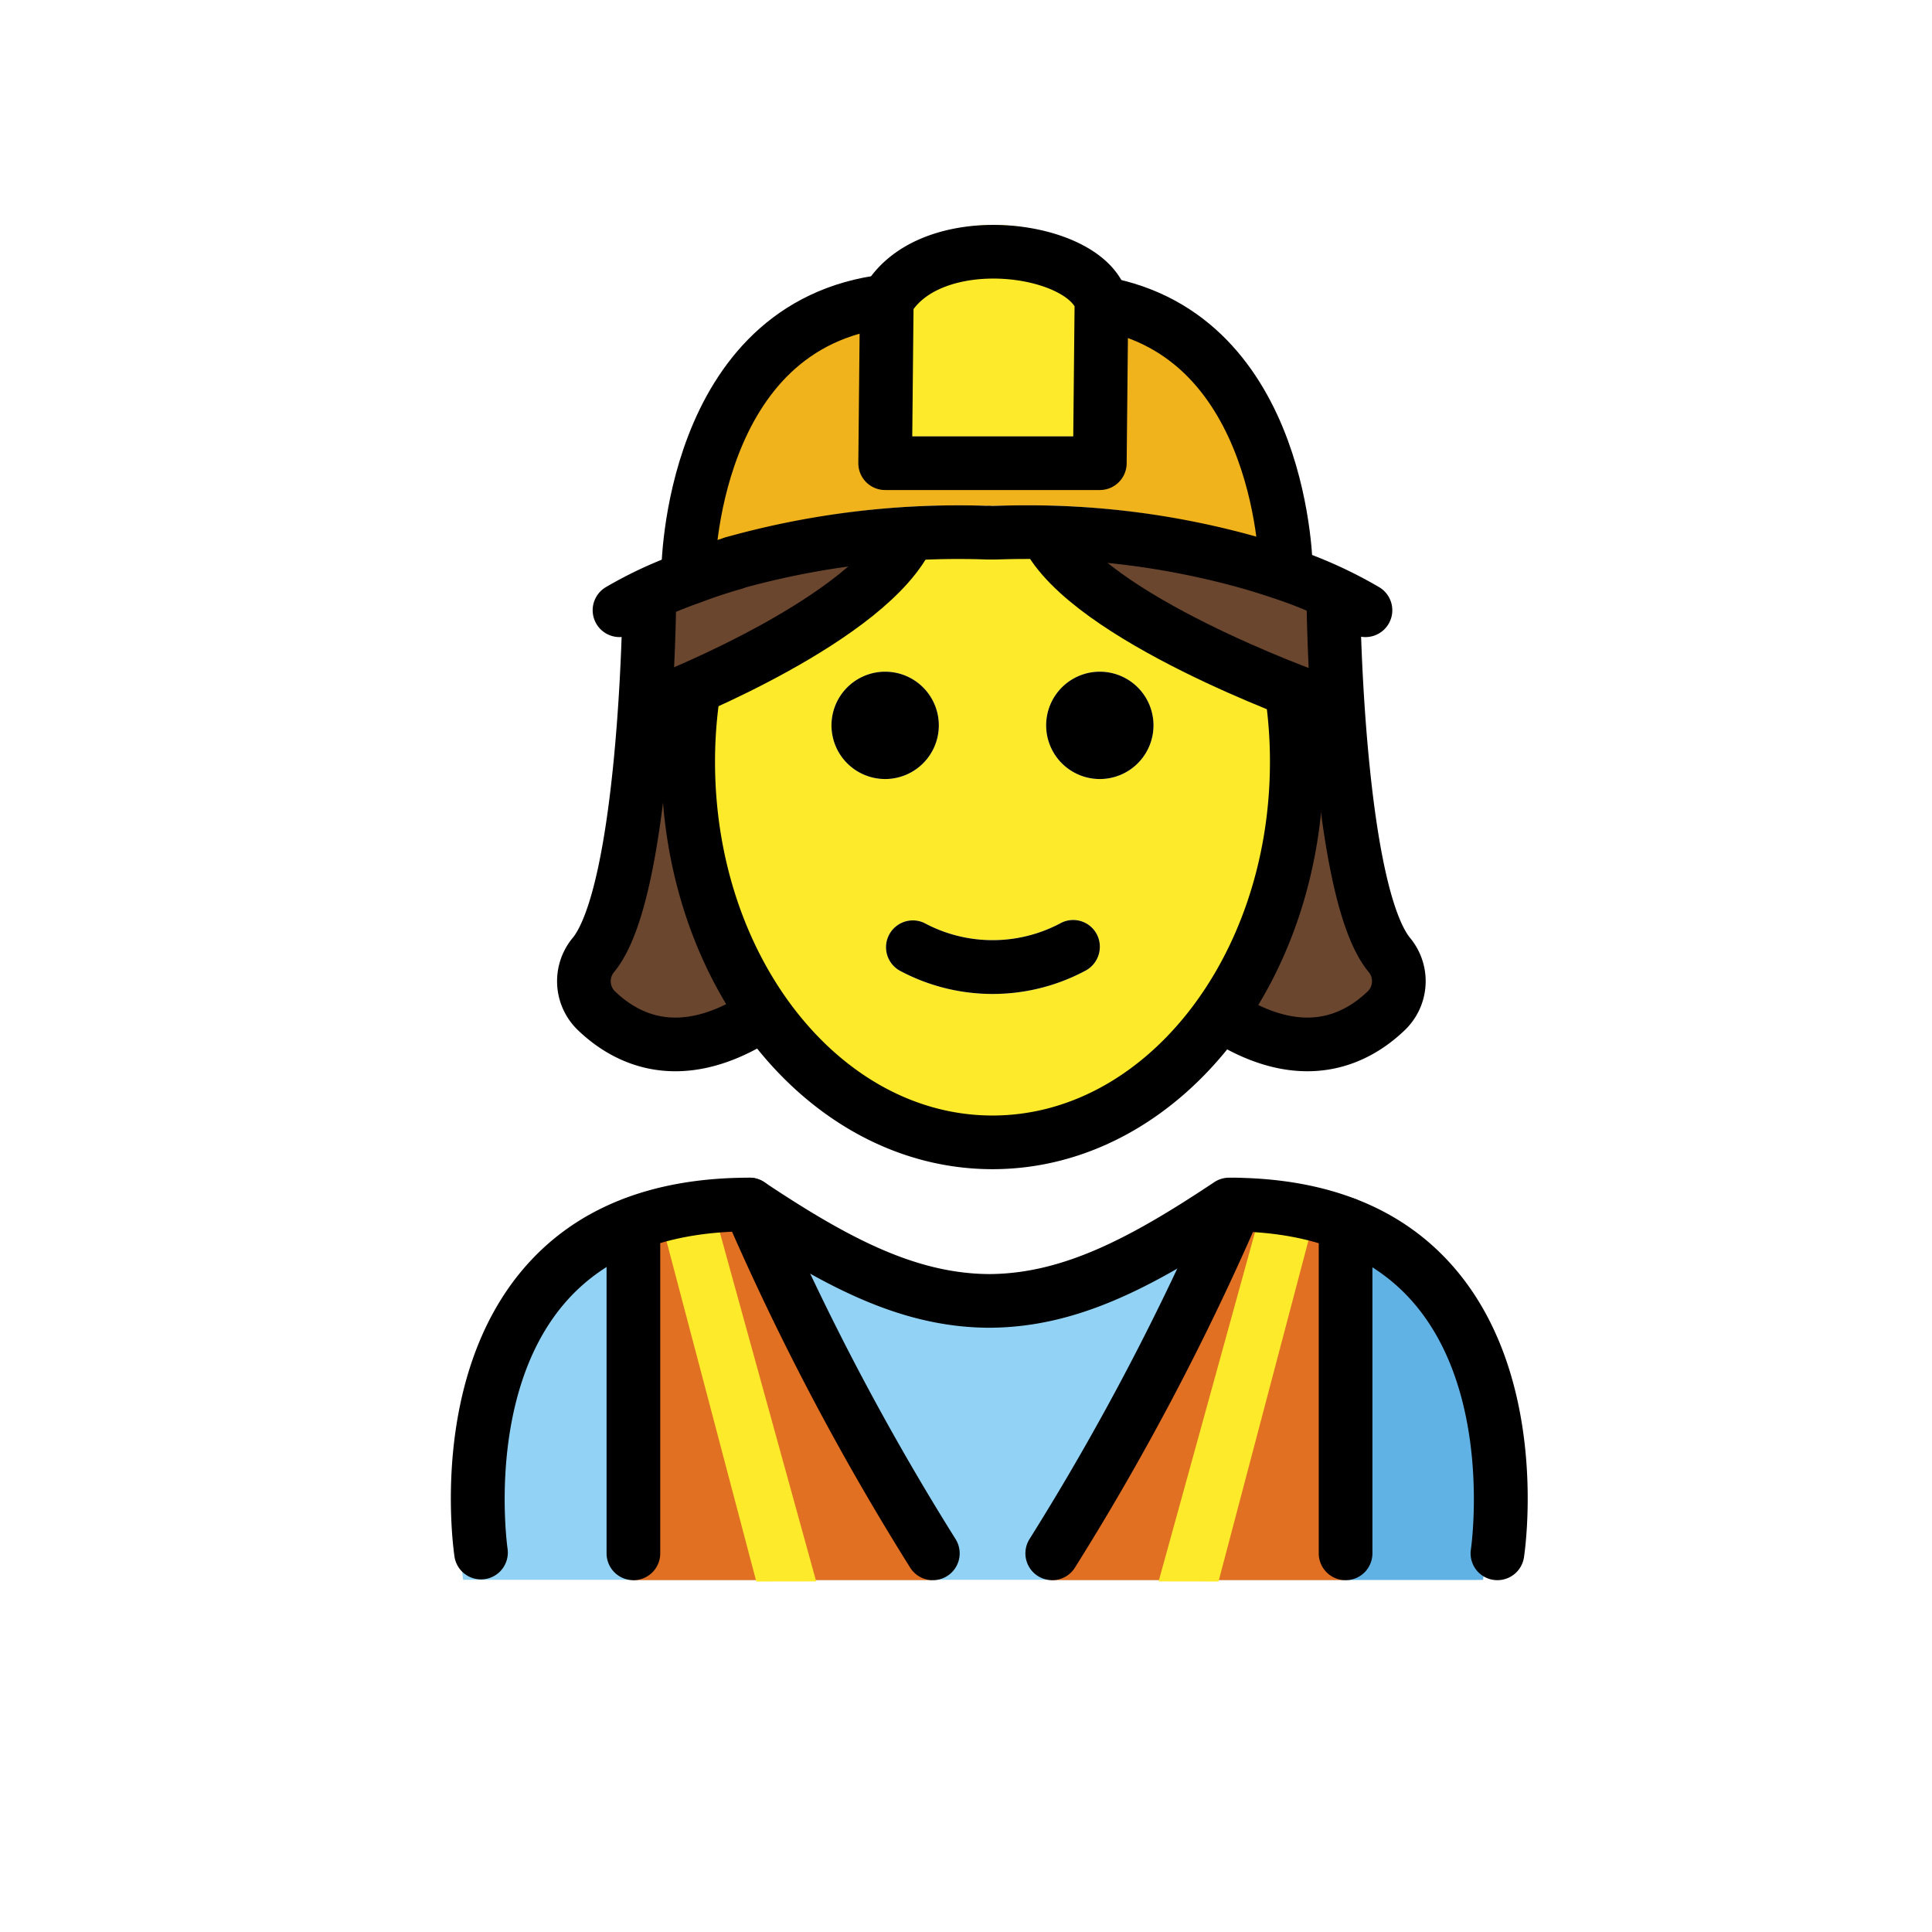
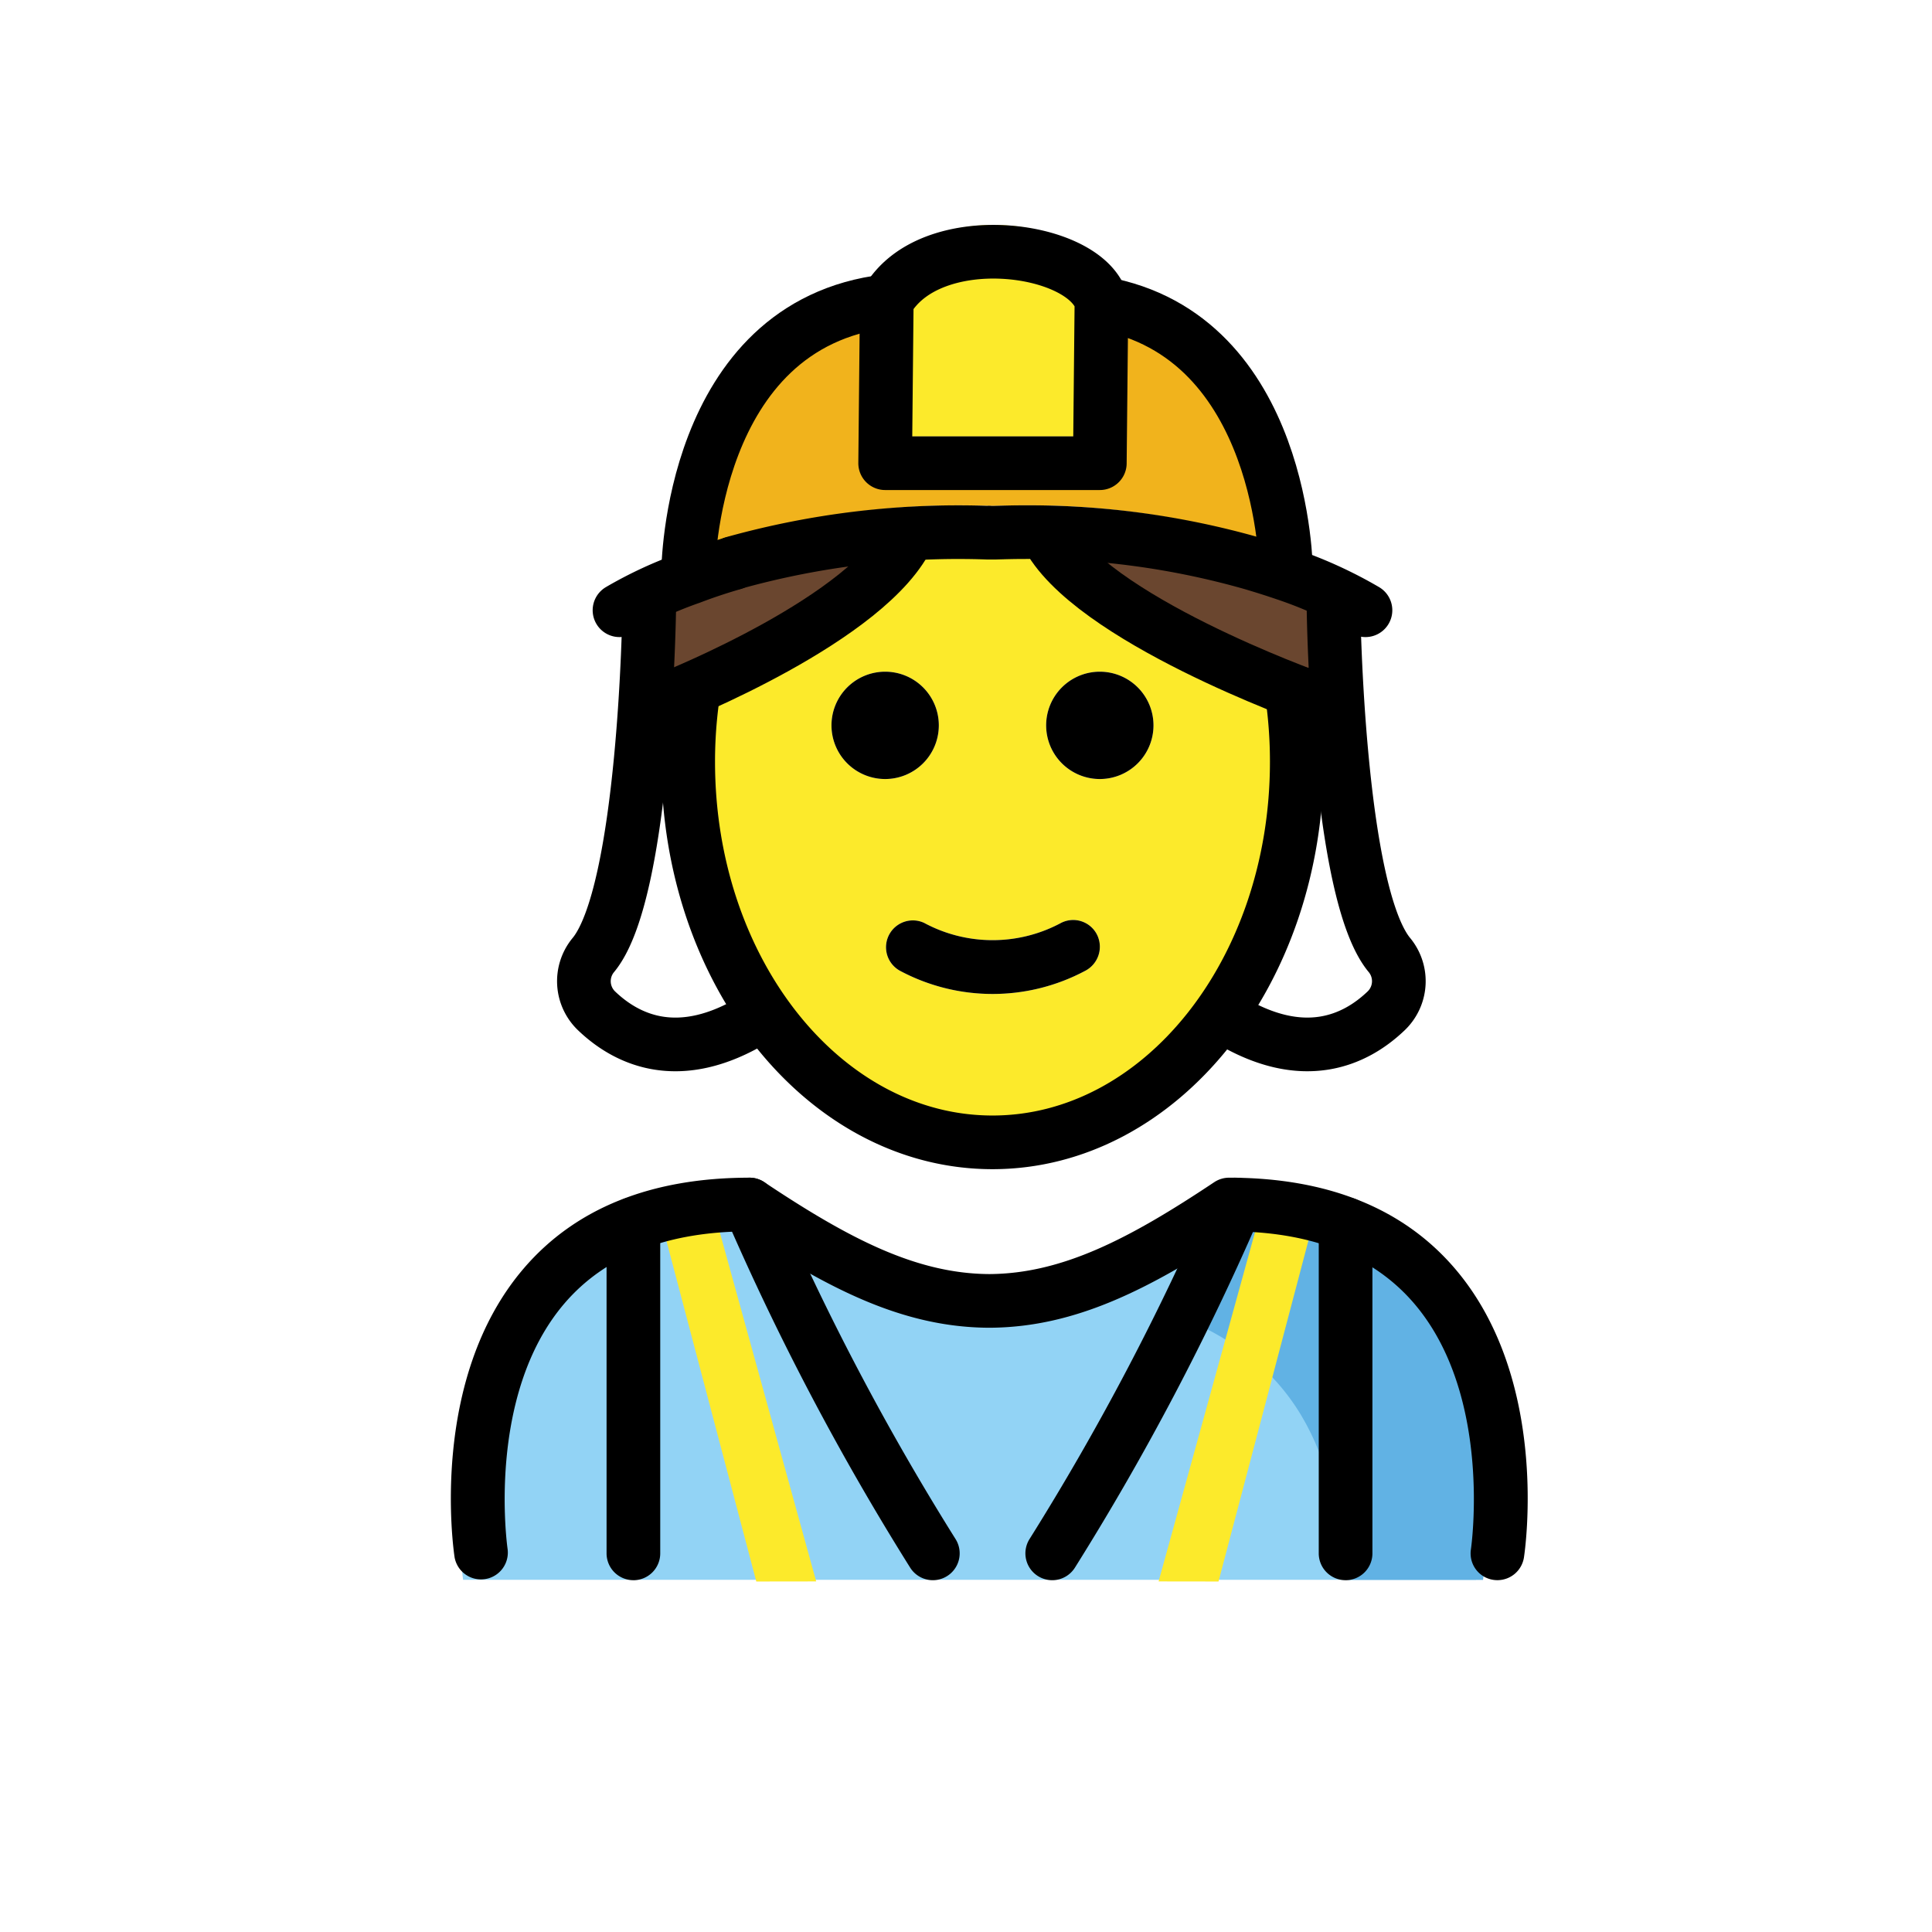
<svg xmlns="http://www.w3.org/2000/svg" width="800" height="800" viewBox="0 0 72 72">
  <path fill="#92d3f5" d="M55.009 58.874s1.993-13.752-9.968-13.752c-3.181 2.112-5.907 3.572-8.97 3.566h.124c-3.063.006-5.789-1.454-8.97-3.566c-11.96 0-9.967 13.752-9.967 13.752" />
  <path fill="#61b2e4" d="M44.1 49.125c5.447 2.26 5.588 6.807 6.149 9.753h5.02s2.16-14.925-9.623-14.925" />
-   <path fill="#e27022" d="M50.08 58.886V45.833l-4.09-.726a115.935 115.935 0 0 1-6.825 13.78Zm-15.357 0a115.941 115.941 0 0 1-6.825-13.779l-4.318.726v13.053Z" />
  <path fill="#fcea2b" d="m45.41 58.938l3.483-13.205l-1.933-.502l-3.782 13.704zm-17.225 0l-3.483-13.205l1.932-.502l3.783 13.704z" />
-   <path fill="#f1b31c" d="m47.927 20.282l-.04.1q-.57-.195-1.23-.39a30.417 30.417 0 0 0-8.56-1.16v-2.57h2.89l.06-5.96c6.84 1.21 6.88 9.98 6.88 9.98m-9.83-4.02v2.57c-.34 0-.68.01-1.03.02h-.16c-.03 0-.06-.01-.08 0a31.162 31.162 0 0 0-9.5 1.13v.01c-.59.17-1.12.35-1.59.53l-.09-.24s.05-9.2 7.4-10.06l-.06 6.04Z" />
+   <path fill="#f1b31c" d="m47.927 20.282l-.04.1q-.57-.195-1.23-.39a30.417 30.417 0 0 0-8.56-1.16v-2.57h2.89l.06-5.96c6.84 1.21 6.88 9.98 6.88 9.98m-9.83-4.02v2.57c-.34 0-.68.01-1.03.02h-.16a31.162 31.162 0 0 0-9.5 1.13v.01c-.59.17-1.12.35-1.59.53l-.09-.24s.05-9.2 7.4-10.06l-.06 6.04Z" />
  <path fill="#fcea2b" d="m41.047 10.302l-.06 5.96h-8l.06-6.04c1.59-2.81 7.37-2.07 8 0Z" />
  <g fill="#6a462f">
-     <path d="M24 23v7l-1 3l-1 3l1 3h4l1.132-1.441L28 36l-2.185-5.168l-.114-3.8l1.026-4.652L27 21zm26.132 0v7l1 3l1 3l-1 3h-4L46 37.559L46.132 36l2.186-5.168l.113-3.8l-1.026-4.652l-.273-1.38z" />
    <path d="M24 23v3l5-2l2-1l2-2v-1h-3l-3.431 1.287L24 22zm25 0v3l-5-2l-2-1l-2-2v-1h3l3.431 1.287L49 22z" />
  </g>
  <path fill="#fcea2b" d="M48.007 25.032a17.644 17.644 0 0 1 .32 3.36c0 7.83-5.08 14.18-11.34 14.18s-11.34-6.35-11.34-14.18A10.441 10.441 0 0 1 26 25h1c1.457-.226 8.178-5.835 9.947-5.038c-.516.239 8.401 3.779 9.053 5.038l3 1c.08.32-1.053-1.298-.993-.968m-5.02 2a2 2 0 1 0-2 2a2 2 0 0 0 2-2m-2.55 9.15a1.01 1.01 0 0 0 .45-1.34a.994.994 0 0 0-1.34-.45a5.383 5.383 0 0 1-5.11 0a1 1 0 0 0-.89 1.79a7.33 7.33 0 0 0 6.89 0m-5.45-9.15a2 2 0 1 0-2 2a2 2 0 0 0 2-2" />
  <path d="M55.807 58.888a.996.996 0 0 1-.99-1.15c.008-.057.827-5.74-2.13-9.177c-1.475-1.715-3.69-2.613-6.585-2.67c-3.31 2.185-6.028 3.546-9.126 3.589h-.217c-3.1-.043-5.817-1.404-9.126-3.588c-2.897.056-5.11.954-6.586 2.669c-2.956 3.436-2.138 9.12-2.129 9.177a1 1 0 0 1-1.976.303c-.041-.27-.973-6.633 2.58-10.775c1.923-2.242 4.752-3.377 8.408-3.377a1.002 1.002 0 0 1 .555.168c3.152 2.101 5.659 3.409 8.382 3.424c2.723-.014 5.23-1.322 8.383-3.424a1.002 1.002 0 0 1 .555-.168c3.656 0 6.484 1.135 8.407 3.377c3.554 4.142 2.622 10.506 2.581 10.775a1 1 0 0 1-.986.847" />
  <path d="M34.766 58.889a.998.998 0 0 1-.848-.47a97.57 97.57 0 0 1-6.907-13.136a1 1 0 0 1 1.838-.789a95.718 95.718 0 0 0 6.762 12.863a1 1 0 0 1-.845 1.532m4.447 0a1 1 0 0 1-.846-1.532a95.694 95.694 0 0 0 6.763-12.863a1 1 0 1 1 1.838.79A97.57 97.57 0 0 1 40.06 58.42a.998.998 0 0 1-.847.469m-15.608 0a1 1 0 0 1-1-1V45.615a1 1 0 0 1 2 0V57.89a1 1 0 0 1-1 1m26.541-.001a1 1 0 0 1-1-1V45.615a1 1 0 0 1 2 0V57.89a1 1 0 0 1-1 1m-9.159-33.858a2 2 0 1 1-2 2a2 2 0 0 1 2-2m-.1 9.81a1.01 1.01 0 0 1-.45 1.34a7.33 7.33 0 0 1-6.89 0a1 1 0 0 1 .89-1.79a5.383 5.383 0 0 0 5.11 0a.994.994 0 0 1 1.34.45m-7.9-9.81a2 2 0 1 1-2 2a2 2 0 0 1 2-2" />
  <path fill="none" stroke="#000" stroke-miterlimit="10" stroke-width="2" d="M25.96 25.1a17.255 17.255 0 0 0-.313 3.292c0 7.83 5.08 14.18 11.34 14.18s11.34-6.35 11.34-14.18a17.644 17.644 0 0 0-.32-3.36" />
  <path fill="none" stroke="#000" stroke-linecap="round" stroke-linejoin="round" stroke-width="2" d="M27.327 20.992c-.59.17-1.12.35-1.59.53a15.057 15.057 0 0 0-2.65 1.22" />
  <path fill="none" stroke="#000" stroke-miterlimit="10" stroke-width="2" d="M27.327 20.982v.01" />
  <path fill="none" stroke="#000" stroke-linecap="round" stroke-linejoin="round" stroke-width="2" d="M50.887 22.742a15.991 15.991 0 0 0-3-1.36q-.57-.195-1.23-.39a30.417 30.417 0 0 0-8.56-1.16c-.34 0-.68.01-1.03.02h-.16c-.03 0-.06-.01-.08 0a31.162 31.162 0 0 0-9.5 1.13m13.72-9.68v-.08c-.63-2.07-6.41-2.81-8 0l-.06 6.04h8Z" />
  <path fill="none" stroke="#000" stroke-miterlimit="10" stroke-width="2" d="M25.647 21.282s.05-9.2 7.4-10.06m14.88 10.06s-.04-8.77-6.88-9.98c-.16-.03-.34-.06-.51-.08" />
  <g fill="none" stroke="#000" stroke-linecap="round" stroke-width="2">
    <path stroke-linejoin="round" d="M28.132 37.972c-2.806 1.713-4.747.796-5.888-.289a1.53 1.53 0 0 1-.15-2.07c1.956-2.298 2.099-12.87 2.099-12.87m25.505-.001s.143 10.572 2.099 12.87a1.53 1.53 0 0 1-.15 2.07c-1.14 1.085-3.082 2.003-5.888.29" />
    <path stroke-miterlimit="10" d="M33.873 19.895C32.48 23.034 25 26 25 26m14-6.105C40.55 23.034 48.873 26 48.873 26" />
  </g>
</svg>